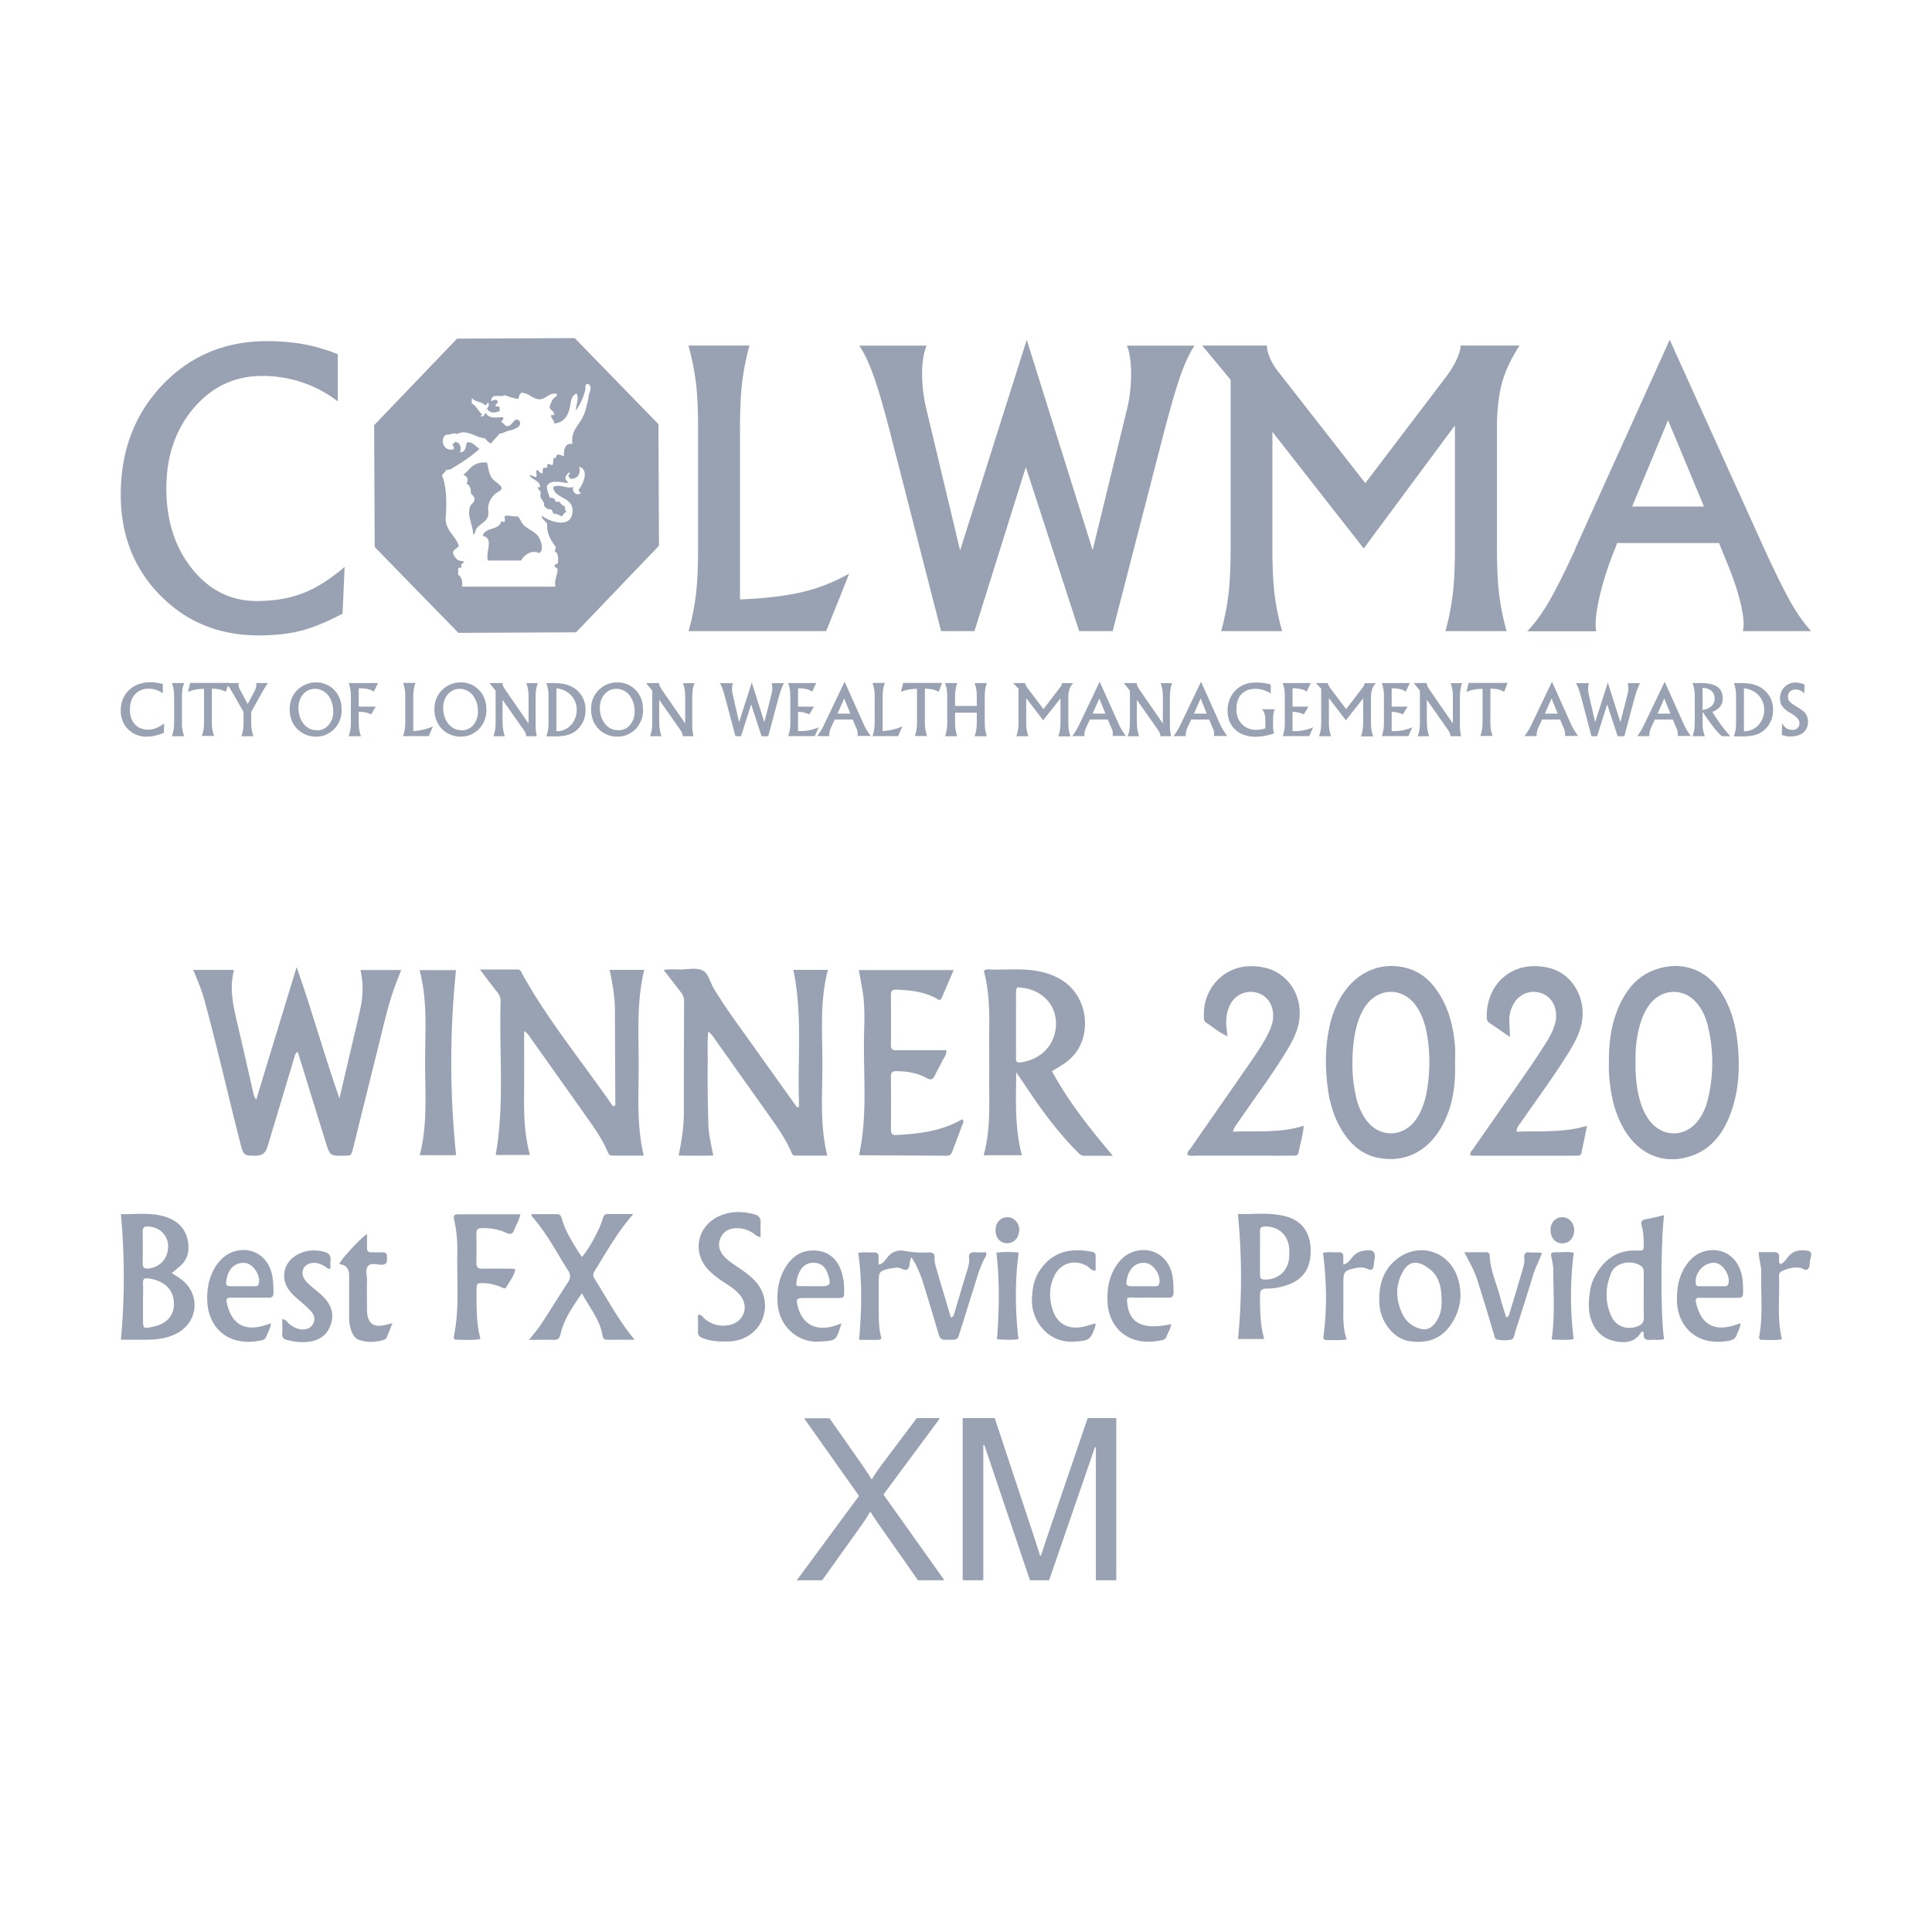
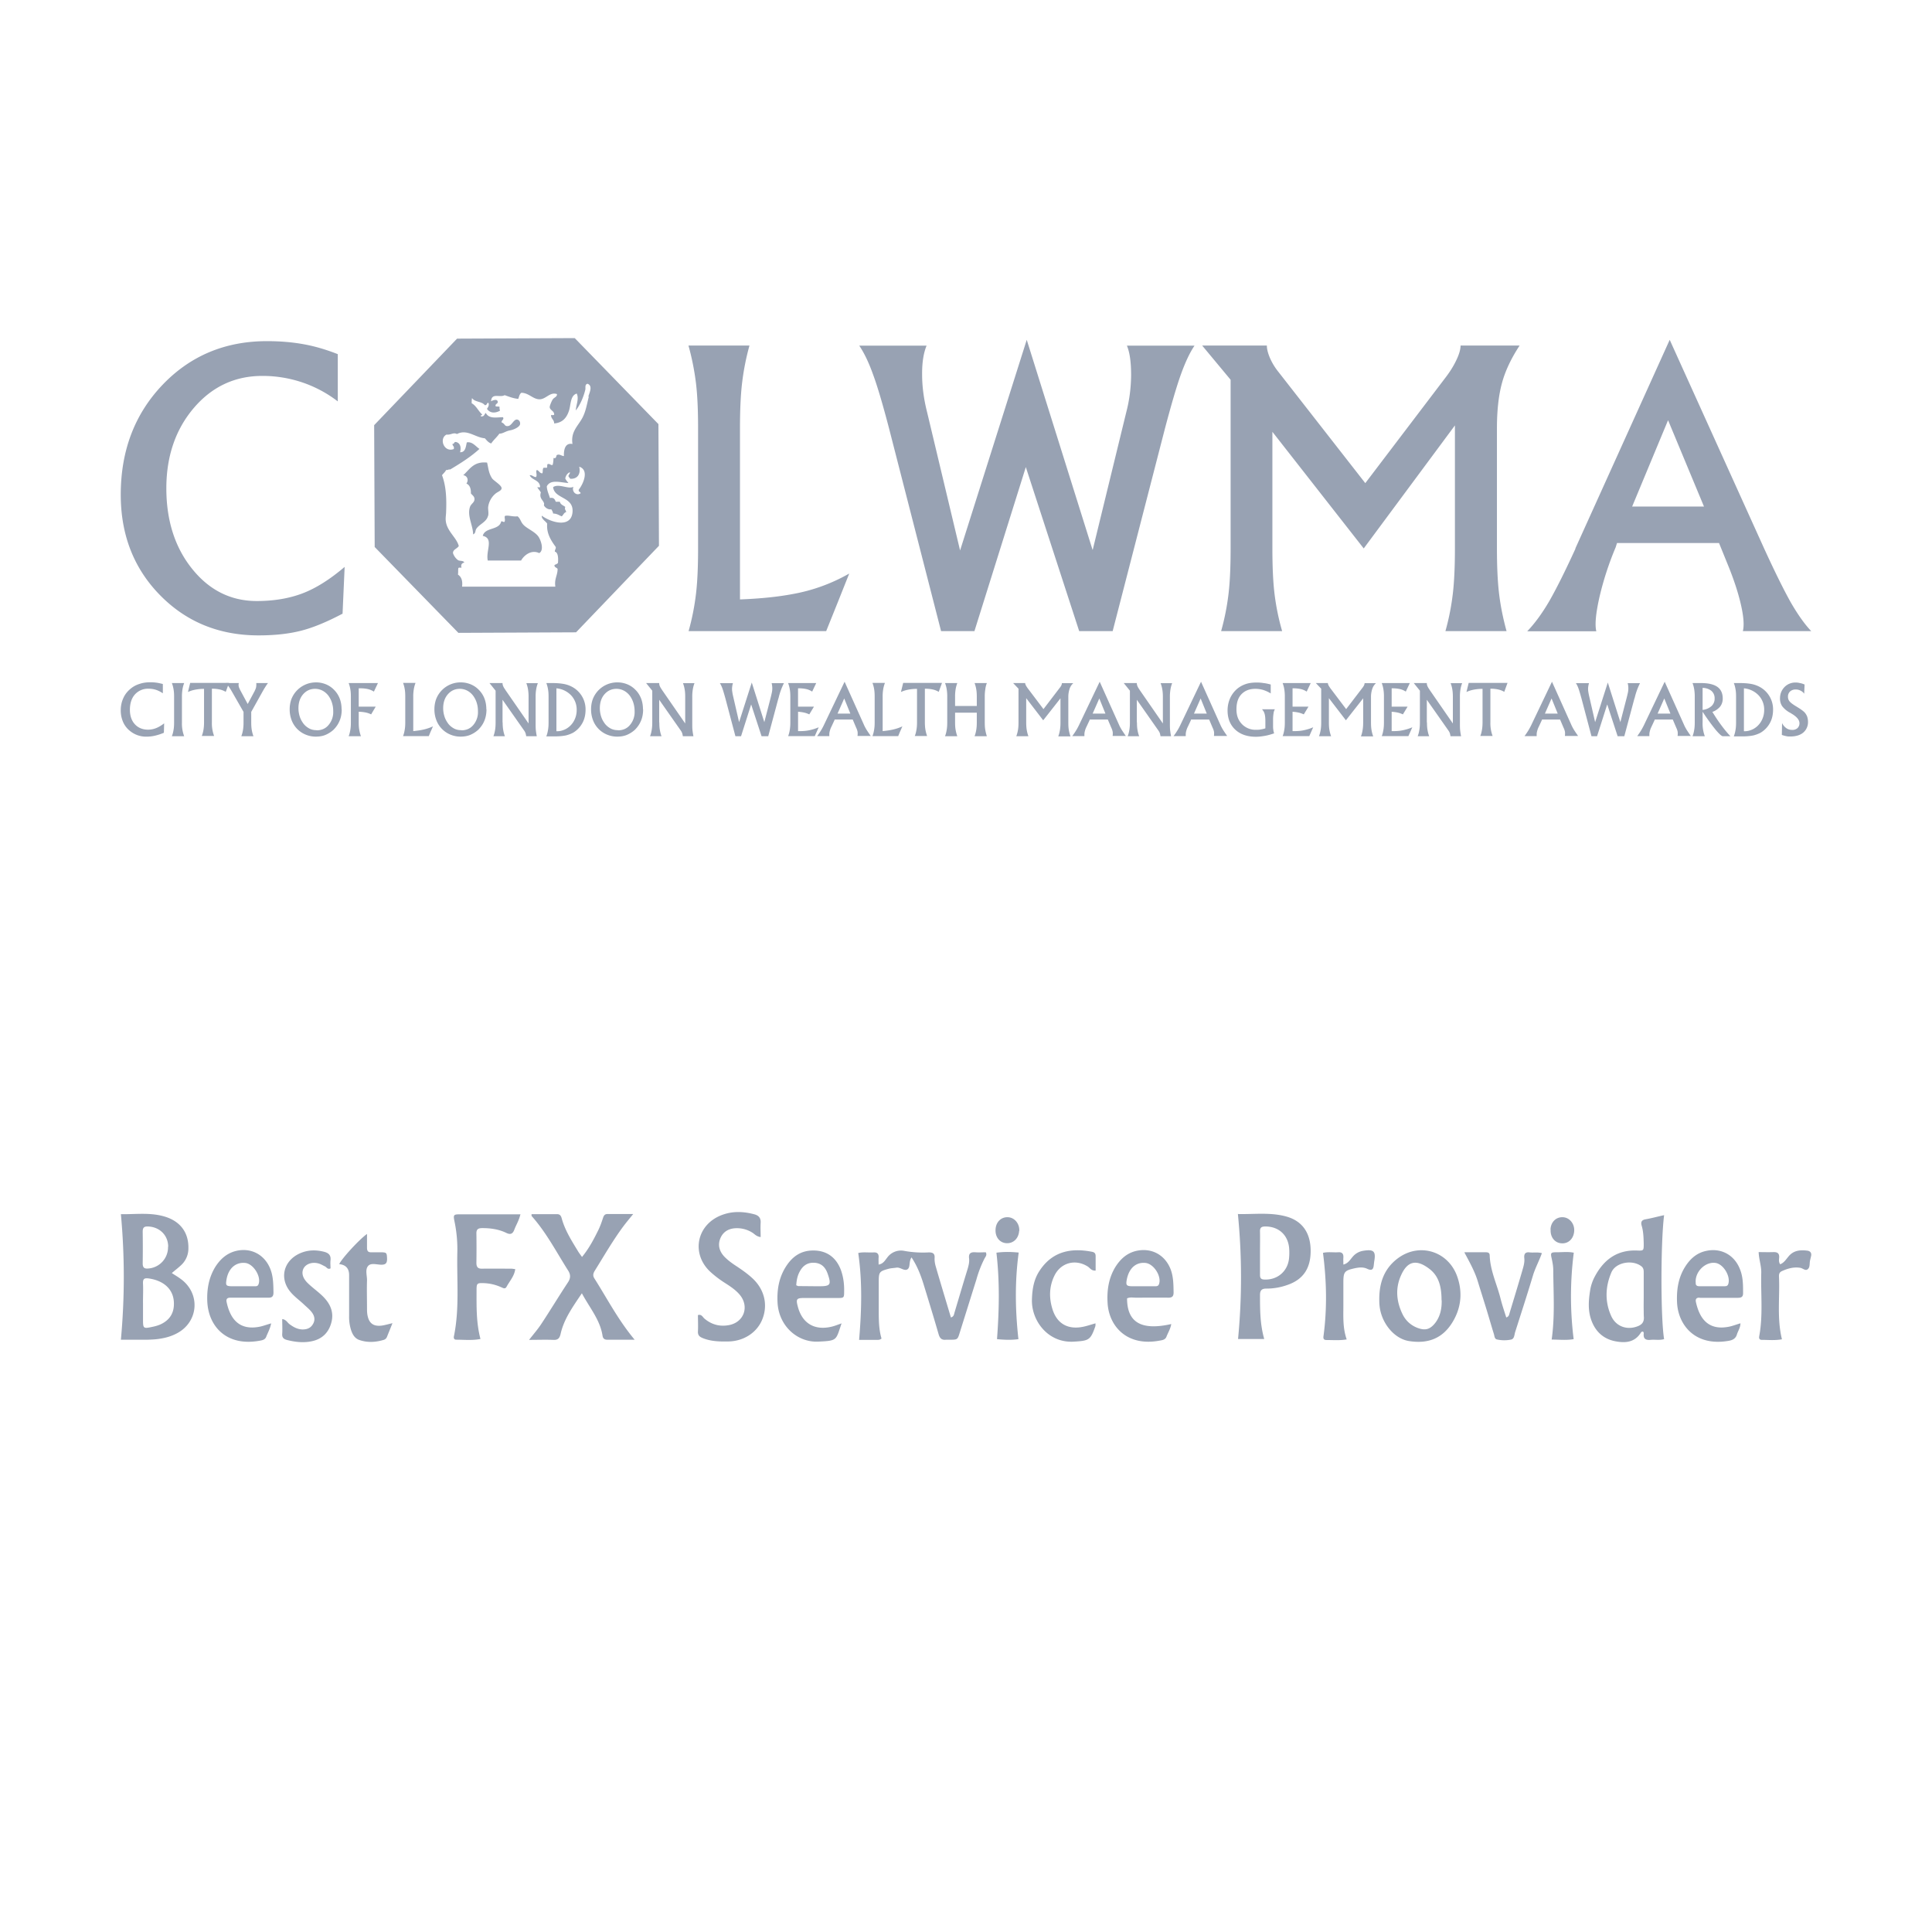
<svg xmlns="http://www.w3.org/2000/svg" width="80" height="80" fill="none">
  <path d="M6.781 30.345a2.273 2.273 0 0 1-.373.12 1.518 1.518 0 0 1-.341.038 1.05 1.05 0 0 1-.682-.234.964.964 0 0 1-.288-.372A1.195 1.195 0 0 1 5 29.412c0-.174.033-.343.103-.496.065-.153.168-.284.292-.387a1.047 1.047 0 0 1 .374-.207c.14-.05.292-.071.46-.071.076 0 .157.005.244.016.086.011.173.033.27.055v.387a1.108 1.108 0 0 0-.276-.142.997.997 0 0 0-.314-.049.728.728 0 0 0-.563.234c-.14.153-.211.371-.211.638 0 .251.07.453.206.6.135.147.32.224.547.224a.898.898 0 0 0 .335-.066c.109-.043.217-.109.33-.196l-.01.37-.006.023Zm.845-2.061a1.321 1.321 0 0 0-.07.261 1.819 1.819 0 0 0-.022.311v1.058a1.486 1.486 0 0 0 .092.572h-.51c.033-.082.055-.169.071-.267.017-.098.022-.196.022-.305v-1.058c0-.115-.005-.218-.022-.31a1.321 1.321 0 0 0-.07-.262h.509Zm.823.24c-.152 0-.276.016-.384.038a1.224 1.224 0 0 0-.282.092l.092-.376h1.608l-.135.37a.817.817 0 0 0-.244-.097 1.439 1.439 0 0 0-.33-.033v1.385a1.495 1.495 0 0 0 .092.572h-.51a1.28 1.28 0 0 0 .071-.267c.016-.098.022-.196.022-.305v-1.385.005Z" fill="#98A2B3" />
  <path d="M10.544 28.61c.022-.037.038-.081.054-.125a.544.544 0 0 0 .016-.13v-.039c0-.01 0-.022-.005-.032h.487a2.248 2.248 0 0 0-.124.185c-.038.054-.065.109-.092.153l-.477.856v.436c0 .114.006.218.022.31.016.093.038.18.07.262h-.503c.032-.081.054-.169.07-.261a1.83 1.83 0 0 0 .022-.311v-.436l-.487-.851a2.59 2.59 0 0 0-.114-.18c-.043-.06-.081-.114-.13-.163h.536s-.005.027-.01.043v.038c0 .033.005.066.02.104.017.038.033.082.055.12l.303.562.293-.546-.006.006Zm3.606.764c0 .169-.027.327-.087.469-.06.147-.146.267-.254.376a1.167 1.167 0 0 1-.336.213c-.119.049-.254.07-.395.07a1.078 1.078 0 0 1-.374-.065 1.044 1.044 0 0 1-.612-.573 1.246 1.246 0 0 1-.097-.495c0-.142.022-.268.06-.388a1.08 1.08 0 0 1 .563-.621c.146-.071.308-.104.476-.104.141 0 .27.028.395.077.12.049.233.12.33.218a1.028 1.028 0 0 1 .244.365c.054.136.081.289.081.453l.006.005Zm-1.04.867c.2 0 .369-.07.493-.218a.819.819 0 0 0 .195-.567c0-.104-.01-.207-.038-.305a.947.947 0 0 0-.108-.262.753.753 0 0 0-.265-.273.667.667 0 0 0-.342-.093c-.2 0-.362.077-.492.224-.13.147-.195.344-.195.578 0 .109.016.213.043.31a.93.93 0 0 0 .13.279c.065.103.152.18.255.24.102.06.21.081.324.081v.006Zm1.744-.327c0 .109.005.212.022.305.016.093.037.18.07.267h-.509c.032-.082.054-.169.07-.267.017-.098.022-.196.022-.305v-1.058c0-.115-.005-.218-.022-.31a1.321 1.321 0 0 0-.07-.262h1.213l-.168.354a.821.821 0 0 0-.244-.104 1.406 1.406 0 0 0-.32-.032h-.064v.758h.704l-.19.321a.912.912 0 0 0-.216-.076 1.55 1.55 0 0 0-.298-.033v.442Zm2.35-1.63a1.32 1.32 0 0 0-.07.261 1.819 1.819 0 0 0-.022.311v1.418c.167-.017.319-.038.454-.071a2.018 2.018 0 0 0 .363-.126c-.038.082-.065.153-.097.218a15.971 15.971 0 0 0-.076.186h-1.067c.033-.082.054-.17.07-.267.017-.098.022-.196.022-.306v-1.057c0-.115-.005-.218-.021-.311a1.321 1.321 0 0 0-.07-.262h.508l.006.006Zm2.94 1.09c0 .169-.028.327-.087.469-.06.147-.146.267-.255.376a1.167 1.167 0 0 1-.335.213c-.12.049-.255.07-.396.07a1.078 1.078 0 0 1-.373-.065 1.045 1.045 0 0 1-.612-.573 1.246 1.246 0 0 1-.098-.495c0-.142.022-.268.06-.388a1.082 1.082 0 0 1 1.04-.725c.14 0 .27.028.395.077.119.049.233.12.33.218a1.028 1.028 0 0 1 .244.365c.054.136.081.289.081.453l.005.005Zm-1.04.867c.2 0 .368-.07.493-.218a.819.819 0 0 0 .194-.567c0-.104-.01-.207-.037-.305a.95.95 0 0 0-.109-.262.753.753 0 0 0-.265-.273.667.667 0 0 0-.341-.093c-.2 0-.363.077-.493.224-.13.147-.195.344-.195.578 0 .109.016.213.044.31a.93.93 0 0 0 .13.279c.064.103.151.18.254.24.103.06.211.081.325.081v.006Zm1.71-.327c0 .114.006.218.023.31.016.093.038.18.07.262h-.476c.032-.082.054-.169.07-.267.016-.098.021-.196.021-.305V28.6l-.254-.316h.541v.016c0 .065.033.142.092.229.011.01.017.022.017.027l.969 1.401v-1.095a1.83 1.83 0 0 0-.022-.311 1.326 1.326 0 0 0-.07-.262h.476a1.326 1.326 0 0 0-.07.262 1.83 1.83 0 0 0-.022.31v1.08c0 .12 0 .224.011.31.01.088.022.164.038.235h-.439a.869.869 0 0 0-.027-.125c-.016-.038-.032-.076-.054-.104l-.899-1.281v.938h.006Zm1.809.572c.033-.082.054-.169.07-.267.017-.098.022-.196.022-.305v-1.058c0-.115-.005-.218-.022-.31a1.321 1.321 0 0 0-.07-.262h.25c.161 0 .297.01.41.027.114.016.212.043.304.082a1.055 1.055 0 0 1 .66.992c0 .207-.043.398-.135.561a1.05 1.05 0 0 1-.379.393 1.297 1.297 0 0 1-.309.115c-.113.021-.26.038-.438.038h-.363v-.006Zm.417-.207h.016a.72.72 0 0 0 .19-.022.946.946 0 0 0 .173-.065.833.833 0 0 0 .336-.322.914.914 0 0 0 .124-.463.861.861 0 0 0-.227-.611.961.961 0 0 0-.612-.294v1.783-.006Zm3.59-.905c0 .169-.027.327-.087.469-.06.147-.146.267-.254.376a1.167 1.167 0 0 1-.336.213c-.12.049-.254.07-.395.07a1.079 1.079 0 0 1-.374-.065 1.045 1.045 0 0 1-.612-.573 1.246 1.246 0 0 1-.097-.495c0-.142.021-.268.06-.388a1.082 1.082 0 0 1 1.039-.725c.14 0 .27.028.395.077.12.049.233.12.33.218.109.103.19.229.244.365.054.136.081.289.081.453l.006.005Zm-1.04.867c.2 0 .368-.07.493-.218a.82.82 0 0 0 .195-.567c0-.104-.011-.207-.038-.305a.95.95 0 0 0-.108-.262.752.752 0 0 0-.266-.273.667.667 0 0 0-.34-.093c-.201 0-.364.077-.494.224-.13.147-.194.344-.194.578 0 .109.016.213.043.31a.927.927 0 0 0 .13.279c.065.103.151.18.254.24.103.06.211.081.325.081v.006Zm1.711-.327c0 .114.005.218.022.31.016.093.037.18.07.262h-.476c.032-.082.054-.169.07-.267.016-.098.022-.196.022-.305V28.6l-.255-.316h.542v.016c0 .065.032.142.092.229.01.01.016.022.016.027l.969 1.401v-1.095c0-.115-.005-.219-.022-.311a1.326 1.326 0 0 0-.07-.262h.476a1.326 1.326 0 0 0-.07.262 1.83 1.83 0 0 0-.022.31v1.08c0 .12 0 .224.011.31.011.088.022.164.038.235h-.439a.856.856 0 0 0-.027-.125c-.016-.038-.032-.076-.054-.104l-.898-1.281v.938h.005Zm3.8-.736-.416 1.308h-.233l-.417-1.575c-.049-.175-.087-.306-.12-.399s-.07-.169-.107-.223h.541a.875.875 0 0 0-.027.114c-.005.039-.01.071-.01.11 0 .038 0 .081.01.13.005.05.016.098.027.153l.255 1.107.525-1.641.52 1.64.265-1.024a4.905 4.905 0 0 0 .049-.213.827.827 0 0 0 .016-.158c0-.027 0-.06-.006-.093 0-.032-.01-.076-.021-.125h.509a2.735 2.735 0 0 0-.217.594.256.256 0 0 1-.016.05l-.417 1.553h-.276l-.428-1.308h-.005Zm1.533 1.308c.032-.082.054-.169.07-.267.016-.098.022-.196.022-.305v-1.058c0-.115-.005-.218-.022-.31a1.321 1.321 0 0 0-.07-.262h1.164l-.168.354a.734.734 0 0 0-.238-.104 1.406 1.406 0 0 0-.32-.032h-.027v.758h.66l-.194.321a1.136 1.136 0 0 0-.195-.07 1.704 1.704 0 0 0-.27-.039v.802h.086c.135 0 .265-.011.39-.039a2.03 2.03 0 0 0 .379-.12l-.163.366h-1.11l.006.005Zm1.927-.681-.135.289a.787.787 0 0 0-.065.174.512.512 0 0 0-.021.147v.066h-.504a3.06 3.06 0 0 0 .162-.24c.055-.087.103-.185.157-.3l.818-1.712.796 1.772c.027.065.065.136.114.218a7.373 7.373 0 0 0 .173.256h-.547s0-.038.005-.054v-.05c0-.032 0-.065-.01-.097a.605.605 0 0 0-.05-.137l-.145-.343h-.764l.016.01Zm.114-.256h.536l-.254-.627-.276.627h-.006Zm1.966-1.265a1.32 1.32 0 0 0-.07.261 1.819 1.819 0 0 0-.022.311v1.418c.167-.017.319-.038.454-.071a2.018 2.018 0 0 0 .363-.126c-.038.082-.065.153-.097.218a15.971 15.971 0 0 0-.076.186h-1.067c.033-.082.054-.17.07-.267.017-.098.022-.196.022-.306v-1.057c0-.115-.005-.218-.021-.311a1.321 1.321 0 0 0-.07-.262h.508l.006.006Zm1.331.24c-.151 0-.276.016-.384.038a1.225 1.225 0 0 0-.282.092l.092-.376h1.608l-.135.37a.817.817 0 0 0-.244-.097 1.44 1.44 0 0 0-.33-.033v1.385c0 .109.006.213.022.305.016.093.038.18.07.268h-.509c.033-.082.054-.17.07-.268.017-.098.022-.196.022-.305v-1.385.005Zm2.475.708v-.376c0-.115-.006-.218-.022-.31a1.321 1.321 0 0 0-.07-.263h.509a1.032 1.032 0 0 0-.065.262 1.819 1.819 0 0 0-.022.311v1.058c0 .114.005.218.022.31.016.093.038.18.065.262h-.51c.033-.082.055-.169.071-.267.016-.093.022-.196.022-.305v-.404h-.899v.404c0 .109.005.213.022.305.016.093.038.18.07.267h-.509c.033-.082.054-.169.07-.267.017-.098.022-.196.022-.305v-1.058a1.83 1.83 0 0 0-.021-.31 1.328 1.328 0 0 0-.07-.262h.508a1.328 1.328 0 0 0-.07.261 1.819 1.819 0 0 0-.022.311v.376h.899Zm2.046-.327v1.009c0 .114.006.218.022.31.016.093.038.18.07.262h-.503c.032-.081.054-.169.07-.261.016-.093.022-.197.022-.311v-1.396l-.222-.234h.498c0 .049.033.114.092.196 0 0 0 .005.006.01l.66.873.666-.872a.578.578 0 0 0 .076-.115.257.257 0 0 0 .021-.087h.471a.546.546 0 0 0-.151.229 1.042 1.042 0 0 0-.054.333v1.068c0 .115.005.218.021.311.017.093.038.18.07.262h-.508c.032-.082.054-.17.07-.267.016-.098.022-.197.022-.306v-1.003l-.715.91-.704-.916v-.005Zm2.632.9-.136.289a.792.792 0 0 0-.065.174.512.512 0 0 0-.021.147v.066h-.504a3.06 3.06 0 0 0 .163-.24c.054-.087.103-.185.157-.3l.817-1.712.796 1.772c.027.065.065.136.114.218.049.076.108.164.173.256h-.547s0-.038.006-.054v-.05c0-.032 0-.065-.011-.097a.605.605 0 0 0-.049-.137l-.146-.343h-.764l.017.01Zm.113-.256h.536l-.254-.627-.276.627h-.006Zm1.841.365c0 .114.005.218.022.31.016.093.038.18.07.262h-.476c.032-.082.054-.169.07-.267.016-.098.022-.196.022-.305V28.6l-.255-.316h.542v.016c0 .065.032.142.092.229.01.01.016.022.016.027l.97 1.401v-1.095c0-.115-.006-.219-.023-.311a1.32 1.32 0 0 0-.07-.262h.477a1.32 1.32 0 0 0-.07.262 1.819 1.819 0 0 0-.023.31v1.08c0 .12 0 .224.011.31.011.088.022.164.038.235h-.438a.843.843 0 0 0-.027-.125.46.46 0 0 0-.055-.104l-.898-1.281v.938h.005Zm2.242-.11-.136.29a.792.792 0 0 0-.065.174.512.512 0 0 0-.021.147v.066h-.504a3.06 3.06 0 0 0 .162-.24c.055-.087.103-.185.157-.3l.818-1.712.796 1.772c.027.065.065.136.114.218.048.076.108.164.173.256h-.547s0-.038.005-.054v-.05c0-.032 0-.065-.01-.097a.605.605 0 0 0-.05-.137l-.145-.343h-.764l.017.01Zm.113-.255h.536l-.254-.627-.276.627h-.006Zm3.325.817c-.13.044-.255.082-.385.104-.13.022-.249.038-.368.038-.357 0-.644-.098-.856-.294-.21-.197-.319-.458-.319-.796 0-.186.038-.355.108-.513a1.13 1.13 0 0 1 .314-.403 1.13 1.13 0 0 1 .341-.18c.13-.044.282-.06.444-.06.092 0 .184.005.282.022.097.01.195.032.298.06v.37a1.385 1.385 0 0 0-.304-.142 1.163 1.163 0 0 0-.335-.049c-.244 0-.433.077-.574.224-.14.147-.206.354-.206.622 0 .267.076.458.228.616a.776.776 0 0 0 .59.234c.065 0 .13 0 .195-.016a1.01 1.01 0 0 0 .184-.044v-.294c0-.137-.011-.24-.033-.311a.43.43 0 0 0-.108-.185h.536a.406.406 0 0 0-.054.158 1.58 1.58 0 0 0-.022.245v.267c0 .066 0 .126.011.18a.545.545 0 0 0 .032.142v.005Zm.351.12c.033-.082.054-.169.07-.267.017-.098.022-.196.022-.305v-1.058a1.83 1.83 0 0 0-.021-.31 1.328 1.328 0 0 0-.07-.262h1.163l-.167.354a.735.735 0 0 0-.239-.104 1.406 1.406 0 0 0-.32-.032h-.026v.758h.66l-.195.321a1.136 1.136 0 0 0-.194-.07 1.706 1.706 0 0 0-.271-.039v.802h.087c.135 0 .265-.011.39-.039.124-.027.254-.065.378-.12l-.162.366h-1.11l.005.005Zm1.917-1.58v1.008c0 .114.005.218.022.31.016.093.038.18.07.262h-.503c.032-.081.054-.169.07-.261.016-.093.022-.197.022-.311v-1.396l-.222-.234h.498c0 .049.032.114.092.196 0 0 0 .005.005.01l.66.873.667-.872a.578.578 0 0 0 .075-.115.257.257 0 0 0 .022-.087h.471a.545.545 0 0 0-.151.229 1.042 1.042 0 0 0-.055.333v1.068c0 .115.006.218.022.311s.038.18.07.262h-.509c.033-.082.055-.17.07-.267.017-.098.023-.197.023-.306v-1.003l-.715.91-.704-.916v-.005Zm2.187 1.58c.033-.082.054-.169.07-.267.017-.098.022-.196.022-.305v-1.058a1.83 1.83 0 0 0-.021-.31 1.328 1.328 0 0 0-.07-.262h1.163l-.167.354a.735.735 0 0 0-.239-.104 1.406 1.406 0 0 0-.32-.032h-.026v.758h.66l-.195.321a1.136 1.136 0 0 0-.194-.07 1.706 1.706 0 0 0-.271-.039v.802h.087c.135 0 .265-.011.39-.039.124-.027.254-.065.378-.12l-.162.366h-1.11l.005.005Zm1.874-.572c0 .114.005.218.022.31.016.093.037.18.07.262h-.477c.033-.082.055-.169.07-.267.017-.098.022-.196.022-.305V28.6l-.254-.316h.541v.016c0 .065.033.142.093.229.01.01.016.022.016.027l.969 1.401v-1.095c0-.115-.006-.219-.022-.311a1.32 1.32 0 0 0-.07-.262h.476a1.32 1.32 0 0 0-.07.262 1.819 1.819 0 0 0-.022.31v1.08c0 .12 0 .224.011.31.01.088.022.164.038.235h-.439a.843.843 0 0 0-.027-.125.464.464 0 0 0-.054-.104l-.899-1.281v.938h.006Zm2.3-1.39c-.15 0-.275.016-.384.038a1.225 1.225 0 0 0-.281.092l.092-.376h1.608l-.135.37a.817.817 0 0 0-.244-.097 1.44 1.44 0 0 0-.33-.033v1.385a1.496 1.496 0 0 0 .092.572h-.51c.033-.081.055-.169.071-.267.016-.098.022-.196.022-.305v-1.385.005Zm2.464 1.28-.135.29a.787.787 0 0 0-.065.174.509.509 0 0 0-.022.147v.066h-.503a3.032 3.032 0 0 0 .162-.24 3 3 0 0 0 .157-.3l.818-1.712.796 1.772c.027.065.065.136.113.218a7.504 7.504 0 0 0 .173.256H64.8s0-.038.005-.054v-.05c0-.032 0-.065-.01-.097a.606.606 0 0 0-.05-.137l-.146-.343h-.763l.016.01Zm.114-.255h.536l-.255-.627-.276.627h-.005Zm2.582-.371-.417 1.308H65.9l-.417-1.575c-.049-.175-.087-.306-.12-.399s-.07-.169-.108-.223h.542a.892.892 0 0 0-.027.114c-.006.039-.011.071-.011.11 0 .038 0 .081.01.13.006.05.017.098.028.153l.254 1.107.525-1.641.52 1.64.265-1.024a4.736 4.736 0 0 0 .05-.213.82.82 0 0 0 .015-.158c0-.027 0-.06-.005-.093 0-.032-.01-.076-.022-.125h.51a2.735 2.735 0 0 0-.217.594.248.248 0 0 1-.017.05l-.416 1.553h-.276l-.428-1.308h-.006Zm1.971.627-.135.289a.79.79 0 0 0-.065.174.509.509 0 0 0-.022.147v.066h-.503a3.06 3.06 0 0 0 .162-.24 3 3 0 0 0 .157-.3l.818-1.712.796 1.772c.027.065.065.136.113.218a7.36 7.36 0 0 0 .173.256h-.546s0-.038.005-.054v-.05c0-.032 0-.065-.01-.097a.606.606 0 0 0-.05-.137l-.146-.343h-.763l.016.01Zm.114-.256h.536l-.255-.627-.276.627h-.005Zm1.868.365a1.494 1.494 0 0 0 .092.572h-.509c.033-.082.054-.169.07-.267.017-.098.022-.196.022-.305v-1.058a1.83 1.83 0 0 0-.022-.31 1.328 1.328 0 0 0-.07-.262h.352c.303 0 .53.054.677.158s.222.267.222.485c0 .13-.038.24-.109.333a.741.741 0 0 1-.32.218c.11.18.223.354.348.523.124.17.254.333.4.485h-.314c-.049 0-.151-.092-.303-.272a9.333 9.333 0 0 1-.536-.742v.442Zm0-1.423v.905a.657.657 0 0 0 .368-.158.413.413 0 0 0 .13-.317.399.399 0 0 0-.135-.316.584.584 0 0 0-.369-.12l.006.006Zm1.294 1.995c.032-.082.054-.169.07-.267.017-.098.022-.196.022-.305v-1.058c0-.115-.005-.218-.022-.31a1.321 1.321 0 0 0-.07-.262h.249c.162 0 .298.01.411.027.114.016.212.043.304.082a1.055 1.055 0 0 1 .66.992c0 .207-.043.398-.135.561a1.05 1.05 0 0 1-.38.393 1.295 1.295 0 0 1-.308.115 2.34 2.34 0 0 1-.438.038h-.363v-.006Zm.417-.207h.016a.72.72 0 0 0 .19-.022.946.946 0 0 0 .173-.065.833.833 0 0 0 .335-.322.914.914 0 0 0 .125-.463.861.861 0 0 0-.227-.611.961.961 0 0 0-.612-.294v1.783-.006Zm1.58-.338a.541.541 0 0 0 .18.213c.07.049.15.07.243.07a.309.309 0 0 0 .217-.076.272.272 0 0 0 .08-.202c0-.136-.113-.272-.34-.403-.027-.016-.05-.033-.065-.038a1.02 1.02 0 0 1-.314-.267.571.571 0 0 1-.087-.316c0-.186.06-.339.184-.47a.623.623 0 0 1 .46-.19.67.67 0 0 1 .179.022c.065.01.13.032.195.06l-.016.381a.399.399 0 0 0-.157-.13.402.402 0 0 0-.2-.044.324.324 0 0 0-.228.081.285.285 0 0 0-.087.219.29.29 0 0 0 .065.19c.044.055.136.126.282.213.01.005.027.016.043.027.136.082.233.153.293.213.048.05.08.104.108.169a.672.672 0 0 1 .038.213.565.565 0 0 1-.195.458c-.13.109-.314.163-.542.163-.054 0-.113 0-.168-.016a1.09 1.09 0 0 1-.178-.05l.01-.5v.01Zm-59.614-4.527c-.644.34-1.217.577-1.713.703-.497.127-1.08.193-1.757.193-1.632 0-2.99-.555-4.076-1.66C5.546 23.546 5 22.155 5 20.485c0-1.825.578-3.342 1.73-4.55 1.151-1.204 2.592-1.809 4.327-1.809.551 0 1.053.044 1.512.127.458.082.933.22 1.418.412v1.956a5.049 5.049 0 0 0-1.467-.785 5.143 5.143 0 0 0-1.66-.27c-1.134 0-2.084.445-2.837 1.33-.753.885-1.135 1.995-1.135 3.325s.355 2.45 1.07 3.336c.709.884 1.604 1.33 2.673 1.33.72 0 1.36-.11 1.916-.325s1.13-.582 1.724-1.088l-.087 1.951-.006-.011Zm14.335.72a10.11 10.11 0 0 0 .306-1.539c.06-.505.087-1.132.087-1.885v-4.979c0-.742-.027-1.363-.087-1.863a10.686 10.686 0 0 0-.311-1.56h2.526a10.31 10.31 0 0 0-.305 1.544c-.06.5-.088 1.127-.088 1.885v7.084c.863-.033 1.583-.11 2.167-.22a7.29 7.29 0 0 0 2.357-.852l-.475 1.192-.48 1.193h-5.697Zm10.455 0-2.155-8.397c-.256-.978-.475-1.726-.66-2.226-.18-.505-.371-.901-.573-1.198h2.788c-.125.297-.19.698-.185 1.198 0 .5.07 1.017.202 1.539l1.37 5.743 2.76-8.722 2.723 8.689h.011l1.392-5.71c.125-.478.19-.984.196-1.511 0-.533-.054-.94-.174-1.226h2.799c-.197.291-.382.687-.562 1.187-.18.5-.398 1.248-.66 2.237l-2.167 8.397h-1.386l-2.21-6.793-2.128 6.793h-1.386.005Zm13.719-3.424c0 .742.027 1.369.087 1.869a9.85 9.85 0 0 0 .317 1.555h-2.527a10.086 10.086 0 0 0 .306-1.539c.06-.505.087-1.132.087-1.885v-6.985l-1.178-1.417h2.679c0 .154.049.335.136.533.088.198.202.384.344.56l3.596 4.605 3.29-4.33c.197-.253.355-.5.475-.753.12-.247.18-.456.18-.615h2.445c-.35.533-.595 1.05-.731 1.555-.137.5-.208 1.126-.208 1.874v4.973c0 .742.028 1.369.088 1.869.06.505.164 1.022.31 1.555h-2.531a10.086 10.086 0 0 0 .305-1.539c.06-.505.088-1.132.088-1.885v-5.094l-3.776 5.094-3.782-4.83v4.83Zm12.545 0 3.907-8.639 3.907 8.634c.453.989.824 1.736 1.108 2.242.29.5.568.896.846 1.187h-2.832c.06-.236.033-.605-.082-1.105s-.295-1.044-.535-1.632l-.37-.912h-4.224l-.055.176a12.758 12.758 0 0 0-.671 2.06c-.153.677-.197 1.15-.131 1.418h-2.86c.312-.324.612-.736.906-1.236.29-.506.655-1.231 1.092-2.187m2.34-1.742h2.98l-1.484-3.567h-.006l-1.484 3.567h-.005Zm-47.364.384c.027-.132-.011-.263 0-.368a.87.87 0 0 1 .316-.56c.093-.072.24-.116.24-.215 0-.126-.333-.313-.393-.406-.141-.215-.147-.39-.207-.654-.556-.06-.72.28-.988.522.17.022.235.203.131.346.137.06.191.203.186.407.038.06.136.11.147.214.017.165-.136.203-.185.346-.126.374.125.758.13 1.138.115-.05.077-.143.132-.231.13-.198.425-.28.485-.539h.006Zm1.211.022c-.196.022-.36-.05-.502-.022-.065.033.022.176-.038.253-.06.011-.066-.033-.131-.022-.082.38-.671.231-.764.6.47.104.12.61.207 1.021h1.38c.126-.225.432-.461.749-.307.223-.116.065-.572-.055-.715-.175-.209-.491-.313-.633-.5-.087-.115-.098-.225-.207-.308h-.006Z" fill="#98A2B3" />
  <path d="M27.258 17.555 23.798 14l-4.872.022-3.433 3.583.022 5.045 3.465 3.555 4.873-.022 3.433-3.583-.022-5.045h-.006Zm-2.88-1.12c-.072.285-.121.604-.263.868-.18.34-.49.571-.41 1.082-.3-.06-.365.231-.354.5-.098 0-.185-.104-.3-.038-.027.055-.016.154-.13.115-.006.105-.012.21-.04.292-.092.016-.097-.055-.185-.039-.065 0-.016.127-.054.154h-.131c-.055.044-.022.17-.055.23-.114 0-.13-.11-.223-.137-.071.044.027.21-.039.292-.109 0-.142-.088-.262-.077.093.209.399.192.431.461.017.072-.07.028-.114.039.044.077.104.137.147.214-.076.237.082.302.131.445.011.028-.01.072 0 .1.06.098.18.175.3.153.033.05.066.105.077.176.158 0 .24.071.354.115.071-.05.088-.153.186-.175-.016-.105-.076-.094-.038-.215-.082-.066-.197-.093-.224-.214h-.17c-.037-.1-.081-.187-.24-.154-.054-.181-.12-.297-.13-.484.153-.302.556-.159.895-.137-.044-.06-.099-.115-.131-.192.027-.121.087-.21.185-.253.033.027-.043.104-.054.154.01.05.054.071.076.115.3.017.442-.198.371-.5.431.137.158.731-.016.945-.028.105.065.083.076.154-.174.127-.382-.066-.3-.27-.19.122-.611-.147-.84.017.049.5.867.385.802 1.045-.066.67-.906.412-1.272.137-.021.137.159.225.224.33-.038.412.175.72.355.967.01.088-.044.11-.038.192.13.033.147.242.13.462-.027.055-.103.06-.147.099 0 .099.093.093.131.154 0 .274-.142.406-.093.736h-3.863c.033-.264-.038-.412-.17-.5.017-.121 0-.176.017-.27.022-.027.082-.016.131-.016-.038-.126.011-.187.115-.214-.044-.094-.18-.05-.262-.1a.593.593 0 0 1-.207-.29c0-.154.158-.17.24-.292-.088-.357-.502-.615-.54-1.06-.012-.116.016-.248.016-.368.022-.534 0-1.056-.17-1.506.055-.072.126-.127.17-.215.07.011.093-.033.169-.022.431-.258.851-.522 1.211-.851-.152-.1-.294-.314-.524-.27-.043.187-.054.413-.278.407.055-.22 0-.385-.169-.423-.093-.017-.06.088-.147.077 0 .093.087.088.054.214-.404.154-.622-.434-.3-.599.186.022.284-.104.431-.022.42-.22.753.143 1.157.176.076.082.142.176.262.214.098-.148.235-.258.338-.406.153 0 .246-.1.448-.138.18-.033.393-.148.41-.253.016-.115-.055-.18-.115-.192-.159-.027-.224.275-.41.27-.13 0-.092-.094-.24-.154-.01-.094.12-.121.055-.215-.279.006-.573.077-.71-.176-.065.044-.054.17-.207.138-.016-.06.06-.028.055-.077-.159-.143-.24-.357-.432-.462 0-.077 0-.16.017-.214.104.17.404.132.524.291.098.017.076-.088.147-.099.055.094-.016.198-.055.253.126.187.339.187.54.077-.01-.044-.027-.088-.016-.154-.032-.038-.136 0-.169-.038-.01-.105.093-.083.093-.176-.022-.138-.213-.06-.278-.022.021-.368.365-.138.562-.253.18.06.343.132.562.154.032-.06.043-.192.13-.253.312.006.475.264.748.27.268.005.437-.32.726-.215.016.11-.115.137-.17.214-.054.077-.136.28-.13.33.016.132.19.148.185.308-.021.027-.081.016-.13.016 0 .16.13.187.13.347.344-.028.519-.231.617-.539.076-.242.05-.621.317-.698.103.209-.028.478-.039.698.17-.209.317-.544.393-.852.022-.088-.032-.22.093-.253.235.088.07.385.038.522l.011.023ZM5 50.276c.584.012 1.193-.079 1.789.091.668.188 1.024.662 1.012 1.317a.935.935 0 0 1-.301.703c-.115.11-.247.207-.386.328.12.079.235.145.343.224.862.6.777 1.808-.15 2.281-.21.11-.44.176-.675.212-.168.03-.35.037-.524.043H5.006a28.272 28.272 0 0 0 0-5.199H5Zm.922 3.658v.673c0 .413 0 .419.421.328.109-.024.217-.055.32-.103.39-.188.566-.498.535-.94-.036-.516-.421-.862-1.03-.953-.18-.024-.253 0-.247.2.013.261 0 .528 0 .79v.005Zm1.042-2.311c0-.467-.35-.819-.832-.837-.162-.006-.223.042-.223.212.006.437.006.88 0 1.316 0 .164.055.225.217.213a.881.881 0 0 0 .832-.898l.006-.006Zm19.322 3.852h-1.138c-.12 0-.181-.049-.199-.17-.102-.655-.53-1.146-.855-1.753-.374.558-.741 1.062-.88 1.68-.048.212-.138.261-.325.249-.307-.012-.614 0-.982 0 .205-.26.374-.455.512-.667.374-.565.723-1.147 1.096-1.71.12-.183.12-.329 0-.51-.481-.759-.897-1.565-1.505-2.245v-.073h1.06c.132 0 .168.091.193.188.138.492.409.916.668 1.341.042.073.096.14.169.243.289-.352.482-.722.668-1.098.085-.17.145-.346.205-.528.03-.091.072-.152.18-.152h1.067c-.163.2-.29.352-.404.504-.433.582-.795 1.213-1.18 1.832-.072.115-.103.212-.018.34.524.824.97 1.698 1.656 2.523l.012.006Zm11.462-3.415c-.126.182-.042.406-.168.497-.133.091-.295-.09-.458-.067-.109.019-.223.019-.331.049-.38.103-.404.134-.404.54v1.092c0 .424-.006.849.115 1.255-.079.067-.151.055-.23.055h-.698c.102-1.213.138-2.396-.036-3.597.205-.049.421-.012.626-.024.163-.012.23.06.217.218-.006.085 0 .17 0 .285.193-.03.265-.176.35-.279a.702.702 0 0 1 .728-.285 4.28 4.28 0 0 0 1 .06c.175 0 .253.05.241.231-.006.11.012.225.042.334.205.71.422 1.42.633 2.129.126-.036.126-.127.15-.206.18-.6.356-1.201.542-1.802.042-.145.079-.291.06-.443-.024-.212.079-.26.26-.248.15.012.295 0 .433 0 .06.12-.018.188-.054.26a4.67 4.67 0 0 0-.337.874c-.23.728-.458 1.462-.687 2.19-.09.297-.096.297-.416.297h-.15c-.187.024-.265-.067-.313-.237-.187-.649-.386-1.298-.585-1.947-.126-.418-.27-.83-.542-1.237l.012.006Zm13.504-1.79c.657.018 1.326-.079 1.988.097.663.176 1.006.65 1.03 1.353.024.77-.289 1.256-.958 1.486a2.556 2.556 0 0 1-.879.152c-.193 0-.259.079-.259.267 0 .6 0 1.207.175 1.82h-1.084a26.593 26.593 0 0 0-.007-5.18l-.006.005Zm.922 1.583v.94c0 .122.036.183.169.189.554.03.993-.346 1.036-.904a2.348 2.348 0 0 0 0-.412c-.055-.54-.44-.88-.982-.88-.15 0-.229.036-.223.206.006.285 0 .576 0 .862Zm-20.684-.63c-.174-.025-.24-.122-.337-.182a1.19 1.19 0 0 0-.71-.182c-.29.018-.507.157-.615.418-.109.267-.048.516.144.734.145.158.32.285.494.4.241.158.476.322.687.516.494.455.65 1.086.422 1.68-.211.558-.765.928-1.41.94-.361.007-.723 0-1.066-.139-.132-.055-.205-.115-.199-.273.012-.224 0-.449 0-.68.157-.048.199.092.277.152.302.25.639.334 1.018.261.609-.121.838-.758.446-1.243-.169-.206-.391-.352-.608-.492a4.397 4.397 0 0 1-.597-.449c-.819-.733-.614-1.934.404-2.353.458-.188.921-.176 1.397-.049.181.049.271.152.26.352-.013.188 0 .37 0 .589h-.007Zm-9.938-.953c-.06.267-.181.45-.253.643-.066.182-.163.225-.344.134-.307-.146-.638-.194-.981-.194-.169 0-.253.042-.247.23.006.4.006.8 0 1.207 0 .176.06.249.24.243.398-.006.796 0 1.2 0 .047 0 .096.012.168.018-.036.291-.235.497-.361.734-.06.11-.151.043-.23.012a1.9 1.9 0 0 0-.686-.164c-.307-.012-.325 0-.325.298 0 .667-.018 1.328.162 2.013-.337.067-.668.03-1 .03-.108 0-.114-.084-.096-.157.235-1.158.109-2.33.139-3.494a5.645 5.645 0 0 0-.115-1.231c-.06-.291-.048-.31.235-.31h2.5l-.006-.012Zm35.561 3.519c0-.698.217-1.274.771-1.687.898-.667 2.102-.29 2.464.777.205.6.162 1.195-.133 1.747-.427.8-1.078 1.03-1.873.904-.614-.098-1.144-.747-1.217-1.456-.012-.097-.012-.2-.012-.285Zm2.578.048c0-.522-.096-.989-.506-1.298-.524-.4-.91-.34-1.18.291-.23.522-.181 1.056.06 1.565.133.285.35.485.644.595.32.115.512.054.723-.213.217-.285.271-.612.265-.934l-.006-.006Zm-24.84.952c-.247.71-.156.728-.976.765-.86.036-1.644-.655-1.68-1.65-.024-.54.072-1.05.38-1.505.252-.376.59-.606 1.053-.618.585-.018 1 .273 1.2.83.095.274.132.565.126.856 0 .273-.006.28-.265.28h-1.386c-.319 0-.35.042-.27.345.18.71.704 1.019 1.427.837.12-.03.235-.079.397-.133l-.006-.007Zm-1.885-1.57c.048.017.072.036.096.036.283 0 .573.006.856.006.47 0 .512-.06.355-.516-.09-.255-.241-.43-.53-.455-.301-.024-.5.116-.632.37-.09.164-.127.352-.14.558h-.005Zm-21.738 1.576c-.042.225-.139.389-.205.558-.048.128-.174.146-.277.164-1.343.243-2.108-.57-2.162-1.613-.024-.51.06-1.001.331-1.444.217-.34.5-.588.91-.673.608-.121 1.15.188 1.373.77.12.31.12.637.126.965 0 .17-.072.218-.222.212H9.536c-.133 0-.181.06-.151.188.132.613.464 1.195 1.373 1.013.145-.03.283-.085.482-.14h-.012Zm-1.162-1.534h.487c.06 0 .12 0 .15-.079.127-.31-.204-.85-.547-.886-.41-.042-.717.243-.783.728-.03.2 0 .23.21.237h.489-.006Zm36.603.51c.006.988.59 1.334 1.83 1.055-.03.194-.132.352-.198.522-.048.127-.169.145-.277.163-1.373.261-2.114-.612-2.162-1.57-.03-.528.048-1.026.325-1.48.199-.316.458-.559.831-.656.633-.158 1.21.134 1.452.746.12.31.12.637.126.965 0 .163-.06.218-.216.218-.446-.006-.898 0-1.344 0-.12 0-.247-.03-.367.03v.006Zm.644-.51h.524c.06 0 .12-.006.151-.079.127-.316-.205-.85-.554-.886-.398-.042-.687.219-.777.692-.042.224-.012.267.21.273h.446Zm13.33-1.408h.85c.09 0 .186 0 .192.122.018.63.295 1.189.446 1.783.066.267.156.528.24.795.121-.037.121-.134.145-.207.175-.576.35-1.152.518-1.728.048-.17.103-.34.084-.516-.018-.176.036-.267.223-.243.157.019.32-.018.506.03-.114.322-.277.613-.373.935-.235.782-.488 1.559-.735 2.335-.036.116-.03.28-.169.31a1.383 1.383 0 0 1-.59-.006c-.096-.025-.096-.14-.12-.219-.103-.333-.2-.673-.302-1.007-.12-.394-.247-.788-.367-1.183-.12-.394-.32-.758-.548-1.182v-.019ZM11.692 54.62c.156.024.205.14.289.206.163.121.331.218.542.224.187 0 .343-.054.44-.23.102-.176.054-.346-.06-.492-.09-.115-.211-.212-.32-.315-.174-.164-.367-.303-.524-.48-.5-.557-.343-1.297.326-1.619.33-.157.668-.17 1.017-.085.2.049.308.14.284.358-.013.11 0 .225 0 .334-.12.06-.163-.055-.235-.085-.09-.043-.175-.097-.271-.121-.253-.067-.5.018-.603.194-.102.182-.054.4.15.606.23.23.507.407.724.65.247.278.367.594.277.97-.109.449-.398.722-.838.807-.33.066-.668.03-1-.055-.144-.036-.216-.103-.204-.255.012-.194 0-.394 0-.6l.006-.012Zm33.67.175c0 .073 0 .097-.006.122-.199.576-.271.6-.88.637-1.078.072-1.77-.868-1.746-1.735.012-.437.078-.85.325-1.213.548-.825 1.35-.935 2.174-.77.109.024.139.084.139.181v.595c-.175.012-.23-.103-.32-.164-.511-.328-1.126-.17-1.39.382-.218.449-.224.922-.073 1.395.18.564.602.82 1.186.728.193-.03.38-.097.597-.158h-.006Zm-30.165-3.7v.577c0 .127.048.188.175.182h.41c.234.006.234.024.246.267 0 .175-.048.248-.234.248-.181 0-.422-.085-.543.043-.144.151-.048.406-.054.612-.012.376 0 .753 0 1.129 0 .085 0 .176.012.26.055.377.247.528.62.474.121-.019.242-.055.422-.097-.084.212-.156.388-.229.57a.204.204 0 0 1-.132.121c-.343.103-.687.121-1.024 0-.175-.067-.265-.218-.325-.394a1.797 1.797 0 0 1-.085-.595V52.8c0-.275-.136-.427-.41-.455.103-.23.82-1.013 1.151-1.25Zm39.585.783c.205-.049.422-.012.627-.024.162-.013.229.06.217.224-.006.085 0 .17 0 .285.198-.048.277-.2.379-.315a.714.714 0 0 1 .44-.255c.44-.073.536.018.457.449l-.018.151c-.018.182-.09.23-.27.146-.163-.079-.338-.06-.513-.024-.433.097-.475.145-.475.6v.94c0 .462-.03.929.138 1.408-.301.048-.572.024-.843.024-.09 0-.133-.042-.12-.146.156-1.152.132-2.298-.019-3.463Zm19.004 3.579c-.29.054-.56.024-.832.024-.096 0-.126-.055-.108-.152.162-.873.06-1.753.084-2.632.006-.28-.096-.54-.108-.85.21 0 .41.007.602 0 .169-.006.26.043.247.231-.006.085-.024.176.042.273.157-.06.241-.2.338-.315.21-.261.481-.285.776-.25.133.013.2.098.163.237-.012.061-.03.122-.042.182-.024.122.006.273-.096.352-.097.08-.205-.048-.314-.06-.27-.043-.518.03-.759.14-.114.054-.12.145-.114.248.036.849-.09 1.704.12 2.566v.006Zm-31.61-.006c-.29.042-.59.03-.892 0 .09-1.201.115-2.378-.024-3.58.313-.042.614-.036.922-.005-.163 1.195-.145 2.378-.012 3.579l.006.006Zm22.985 0c-.296.054-.597.018-.91.018.139-.977.072-1.923.066-2.876 0-.163-.03-.321-.066-.485-.054-.236-.036-.255.217-.255.235 0 .47-.03.699.019a14.183 14.183 0 0 0-.006 3.572v.006ZM42.2 50.968c-.019.31-.235.521-.518.51s-.476-.25-.458-.565c.012-.31.229-.527.518-.51.27.013.482.268.464.57l-.006-.005Zm22.003-.055c.012-.31.229-.527.518-.51.27.013.482.268.463.57-.018.31-.234.529-.518.51-.283-.012-.475-.254-.457-.564l-.006-.006Zm4.698-.594c-.277.06-.518.127-.765.17-.169.03-.2.121-.157.267.072.242.078.497.084.746 0 .285 0 .29-.283.279-.819-.03-1.367.376-1.74 1.073a1.797 1.797 0 0 0-.2.607c-.065.413-.09.825.061 1.225.169.455.494.752.97.85.421.084.825.06 1.084-.37.012-.019.042-.019.06-.03.048.011.048.054.048.084-.024.225.09.28.29.26.18-.017.373.025.554-.03-.145-.867-.145-3.99 0-5.131H68.9Zm-1.103 4.604c-.44.164-.897 0-1.09-.449-.259-.588-.235-1.201.018-1.79.181-.418.868-.533 1.235-.254.096.073.102.164.102.26v.94c0 .225-.006.45 0 .68 0 .073 0 .152.006.225.013.218-.09.321-.27.388Zm2.59-1.183h1.566c.157 0 .23-.042.223-.212 0-.328 0-.65-.126-.965-.229-.6-.79-.904-1.41-.764-.391.085-.662.334-.867.661-.283.455-.355.952-.331 1.48.048.928.753 1.832 2.156 1.577.157-.03.277-.097.325-.267.043-.14.139-.26.145-.455-.187.055-.325.11-.47.14-.903.182-1.235-.394-1.373-1.013-.03-.127.018-.194.15-.188l.012.006Zm-.168-.594c-.066-.455.38-.916.819-.85.331.049.632.564.524.874-.024.073-.078.09-.145.09H70.37c-.078 0-.144-.017-.156-.114h.006Z" fill="#98A2B3" />
  <g clip-path="url(#a)" fill="#98A2B3">
-     <path d="M14.926 40.166h1.687c-.107.277-.218.541-.311.813-.272.797-.452 1.622-.657 2.44-.343 1.376-.682 2.755-1.025 4.13-.075.304-.08.303-.372.306-.582.008-.585.009-.766-.575-.353-1.135-.702-2.27-1.053-3.406-.031-.102-.064-.203-.102-.32-.114.057-.118.166-.146.258l-1.109 3.683c-.071.239-.224.358-.459.359-.533.002-.528 0-.674-.567-.5-1.956-.944-3.93-1.476-5.878-.115-.424-.285-.824-.463-1.246h1.69c-.207.782-.026 1.512.144 2.243.217.925.427 1.853.639 2.78.024.105.035.212.136.349a11361.717 11361.717 0 0 1 1.674-5.49c.632 1.797 1.14 3.632 1.773 5.436l.5-2.137c.125-.534.257-1.067.37-1.605a3.55 3.55 0 0 0 0-1.574ZM33.09 45.83c-.083-1.884.158-3.778-.24-5.67h1.432c-.336 1.27-.233 2.551-.228 3.822.005 1.276-.12 2.56.202 3.869h-1.341c-.093 0-.116-.075-.15-.15-.235-.54-.567-1.012-.9-1.483-.751-1.058-1.501-2.117-2.253-3.175-.073-.102-.132-.221-.288-.325-.038.455-.015.877-.02 1.297a56.859 56.859 0 0 0 0 1.252c.006.431.017.862.028 1.292.01.42.114.824.203 1.288-.477.012-.94.01-1.434 0 .12-.59.214-1.154.214-1.73.001-1.55.005-3.098.012-4.648a.624.624 0 0 0-.147-.4l-.698-.904c.255-.045.486-.02.712-.022.299-.003.633-.082.887.035.26.119.328.515.491.781.27.438.554.863.851 1.279.861 1.204 1.719 2.409 2.579 3.613l.088-.023v.002Zm-11.387-3.136c0 .896.006 1.737-.002 2.577-.008.85.008 1.696.243 2.554h-1.418c.371-2.103.136-4.22.204-6.327a.583.583 0 0 0-.132-.403c-.232-.294-.455-.595-.725-.949h1.565c.126 0 .153.12.202.208 1.077 1.935 2.472 3.615 3.715 5.418.012.018.038.025.059.038.095-.04.064-.133.064-.205-.003-1.253-.012-2.505-.015-3.758-.001-.566-.098-1.117-.22-1.688h1.434c-.311 1.273-.236 2.553-.23 3.825.006 1.276-.102 2.56.208 3.867-.45 0-.882-.002-1.315 0-.113 0-.145-.081-.182-.168-.222-.517-.54-.968-.857-1.417-.765-1.08-1.53-2.16-2.298-3.24-.072-.102-.13-.222-.3-.335v.003Zm17.786-2.526c-.173.402-.33.777-.494 1.15-.07.158-.169.054-.25.01-.516-.278-1.073-.323-1.636-.348-.16-.007-.22.049-.218.225.006.687.007 1.374 0 2.06-.002.185.07.225.221.224.686-.006 1.37-.003 2.07-.003.03.188-.095.3-.157.434-.095.205-.216.395-.309.6-.081.18-.162.222-.342.122-.394-.221-.826-.284-1.268-.287-.16-.001-.216.054-.215.23.007.727.008 1.453 0 2.18-.002.206.075.243.247.234.938-.054 1.863-.165 2.706-.654.095.105.02.184-.01.263-.129.35-.262.697-.391 1.047-.044.12-.096.203-.239.202-1.196-.01-2.391-.014-3.587-.02-.01 0-.022-.012-.043-.026.366-1.668.16-3.367.207-5.055.016-.592.03-1.186-.07-1.773-.046-.263-.096-.526-.148-.815h3.93-.004Zm11.558 6.692c1.01-.04 1.97.064 2.938-.246-.034.385-.142.74-.212 1.102-.022.117-.097.14-.193.138-.15-.003-.3 0-.449 0l-3.592-.001c-.12 0-.245.026-.365-.028-.026-.135.073-.197.128-.278.822-1.186 1.649-2.368 2.47-3.555.254-.367.505-.736.712-1.138.103-.2.196-.405.225-.637.061-.487-.156-.912-.554-1.074a.951.951 0 0 0-1.166.368c-.187.305-.237.647-.207 1.005.01.118.028.236.046.392-.343-.144-.598-.383-.884-.56-.11-.068-.092-.18-.095-.285-.032-1.09.761-1.984 1.82-2.051.225-.014.448.003.67.05 1.14.242 1.764 1.445 1.353 2.618-.12.343-.298.65-.486.952-.598.963-1.272 1.866-1.911 2.796-.08.117-.179.222-.247.433v-.001Zm11.748.001c.98-.038 1.938.054 2.92-.245-.08.391-.155.753-.226 1.114-.016.08-.058.115-.126.12a2.696 2.696 0 0 1-.187.005h-4.114c-.06 0-.12-.008-.18-.012-.02-.14.074-.206.13-.286.763-1.099 1.53-2.194 2.291-3.294a31.301 31.301 0 0 0 .737-1.12c.146-.234.276-.478.35-.754.145-.535-.062-1.05-.503-1.24-.483-.206-1.015.002-1.248.488-.094.195-.148.4-.142.62.005.21.018.42.03.685-.303-.208-.57-.399-.846-.577-.136-.09-.119-.223-.117-.357.024-1.106.788-1.937 1.835-1.997a2.481 2.481 0 0 1 .78.078c1.011.264 1.59 1.41 1.262 2.49-.11.363-.29.684-.484.998-.615.998-1.314 1.93-1.975 2.893-.07.103-.179.187-.185.393l-.002-.002ZM18.882 40.17a37.17 37.17 0 0 0 .004 7.664H17.38c.331-1.277.223-2.558.222-3.83 0-1.271.112-2.554-.229-3.834h1.509Zm24.68 4.186c.21-.131.388-.229.552-.349.362-.263.625-.61.743-1.075.224-.876-.097-1.8-.803-2.292a2.702 2.702 0 0 0-.969-.405c-.678-.154-1.366-.07-2.05-.089-.093-.002-.198-.038-.297.06.202.737.232 1.5.225 2.267-.006.74.002 1.48-.002 2.22-.005 1.045.063 2.095-.23 3.143h1.582c-.294-1.12-.25-2.235-.231-3.434.345.507.63.944.932 1.368.481.67.99 1.315 1.567 1.894.09.09.17.196.314.195.371-.004.743 0 1.186 0-.95-1.13-1.828-2.223-2.52-3.501v-.002Zm-1.29-.365c-.147.022-.21-.017-.202-.182.007-.161 0-.323 0-.484 0-.672-.001-1.345.003-2.018 0-.132-.03-.269.046-.424.493.021.943.172 1.29.583.454.54.416 1.44-.078 1.982-.291.32-.652.48-1.06.542h.001Zm29.69-.673c-.067-.746-.235-1.454-.61-2.095-.797-1.365-2.122-1.414-3.038-.978-.638.303-1.042.86-1.32 1.528-.291.7-.377 1.445-.372 2.205 0 .134-.007.27 0 .404.054.869.21 1.706.668 2.445.632 1.02 1.66 1.408 2.746 1.036.87-.298 1.367-.998 1.668-1.878.295-.86.34-1.757.257-2.666h.002Zm-1.246 2.215c-.08.328-.215.632-.422.893-.518.656-1.404.674-1.94.037-.304-.361-.443-.805-.537-1.27a5.645 5.645 0 0 1-.089-1.22 4.92 4.92 0 0 1 .204-1.62c.101-.32.24-.62.465-.865.514-.561 1.335-.554 1.839.018.238.27.389.598.476.95a6.414 6.414 0 0 1 .004 3.077ZM60.247 43.3c-.062-.73-.228-1.43-.598-2.058-.332-.564-.772-.986-1.385-1.153-1.04-.283-2.039.123-2.66 1.068-.24.366-.41.768-.516 1.201-.223.899-.226 1.808-.105 2.72.087.647.277 1.256.626 1.796.347.538.795.922 1.403 1.057 1.134.249 2.13-.243 2.72-1.342.426-.793.547-1.663.518-2.563 0-.24.017-.485-.003-.725V43.3Zm-1.195 2.032c-.079.37-.206.72-.42 1.023-.53.753-1.512.767-2.057.029a2.62 2.62 0 0 1-.434-1.017A5.995 5.995 0 0 1 56 44.008c.006-.553.052-1.1.21-1.63.077-.257.184-.5.333-.716.545-.79 1.558-.788 2.102.002.266.388.398.837.465 1.304a6.76 6.76 0 0 1-.057 2.363l-.001.001Z" />
-   </g>
-   <path d="m33.013 65.41 2.548-3.457v-.024l-2.247-3.173s0-.03.018-.03h1s.012 0 .018.006l1.205 1.717c.24.34.415.606.524.794.006.013.024.013.03 0 .144-.236.313-.479.512-.74l1.337-1.777s.012-.006.018-.006h.91s.024.018.018.03l-2.313 3.124v.025l2.493 3.506s0 .03-.018.03h-1.042s-.012 0-.018-.006l-1.674-2.39c-.09-.127-.18-.273-.277-.419-.006-.012-.024-.012-.036 0-.139.23-.241.389-.302.474l-1.668 2.335s-.012.006-.018.006h-1.012s-.024-.018-.018-.03l.012.006Zm6.849.007v-6.679s.012-.018.018-.018h1.295s.018 0 .018.012l1.572 4.744c.132.4.229.71.3.928.007.018.037.018.043 0a50.891 50.891 0 0 1 .337-1.013l1.59-4.659s.013-.012.019-.012h1.15s.018.012.018.018v6.679s-.012.018-.018.018h-.807s-.018-.012-.018-.018v-5.478s-.03-.03-.042-.006l-1.892 5.49s-.012.012-.018.012h-.765s-.018 0-.018-.012l-1.885-5.587s-.042-.018-.042.006v5.575s-.012.018-.018.018h-.807s-.018-.012-.018-.018h-.012Z" fill="#98A2B3" />
+     </g>
  <defs>
    <clipPath id="a">
-       <path fill="#fff" d="M8 40h64v8H8z" />
-     </clipPath>
+       </clipPath>
  </defs>
</svg>